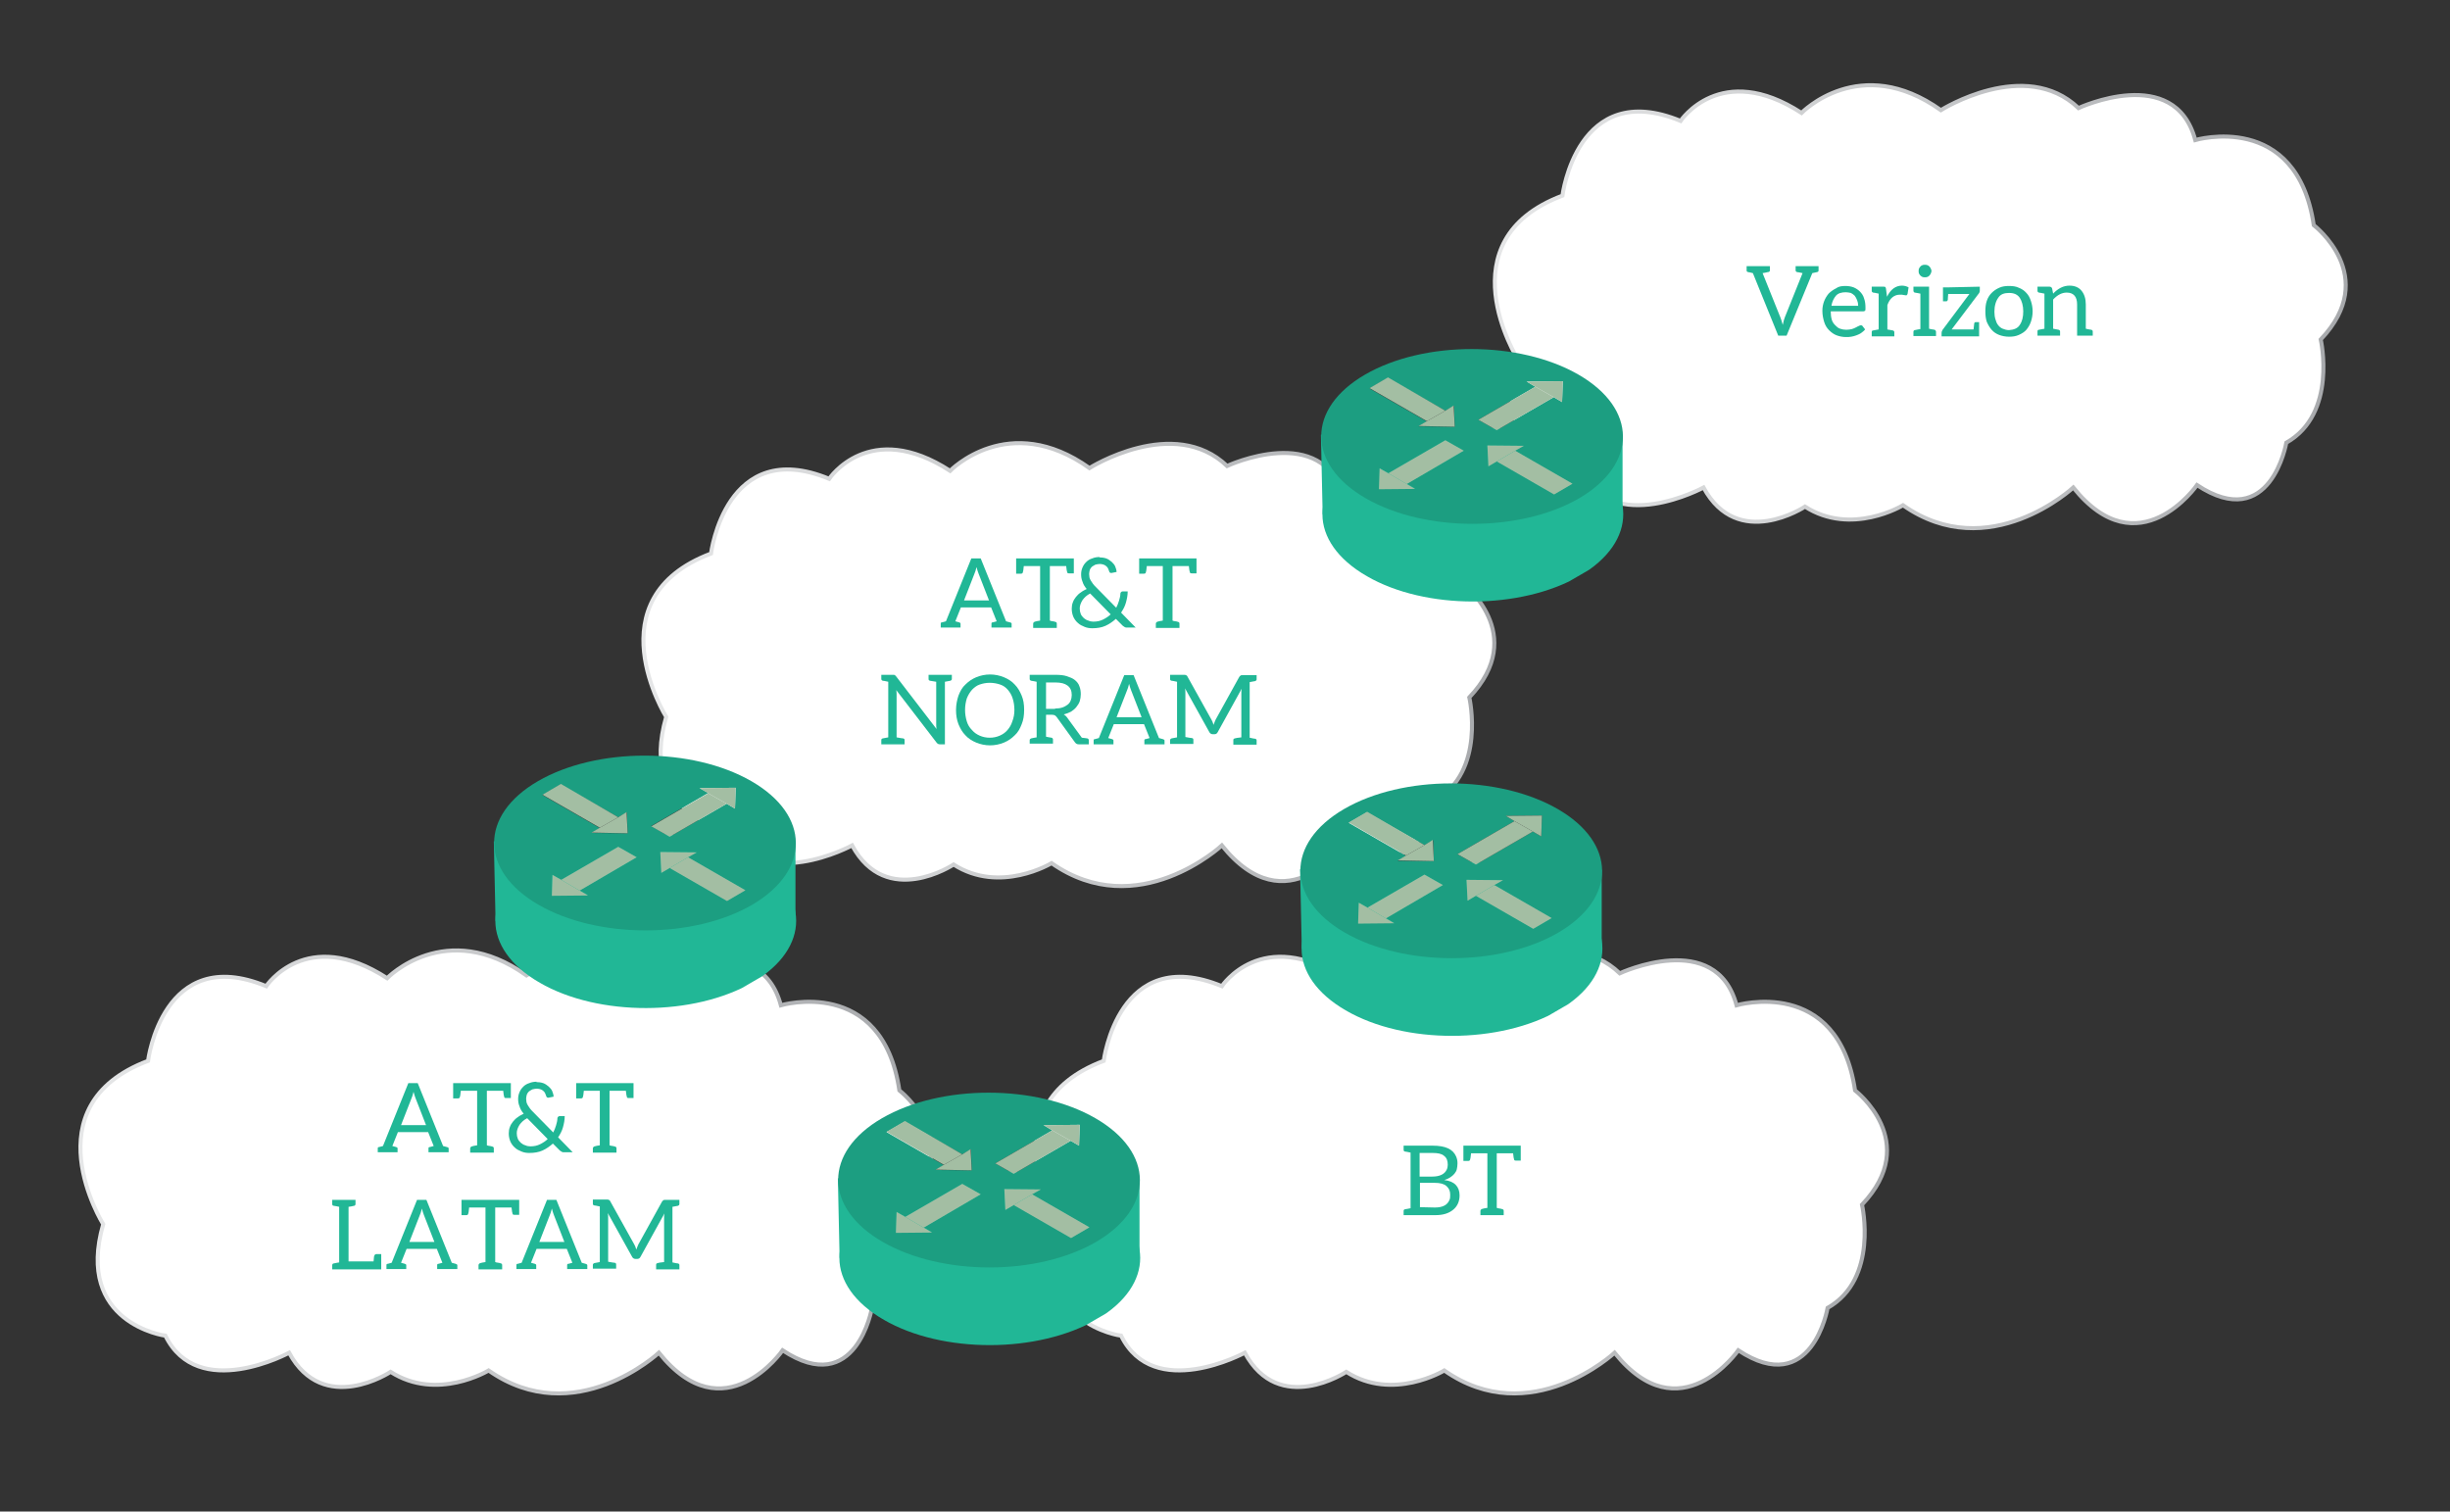
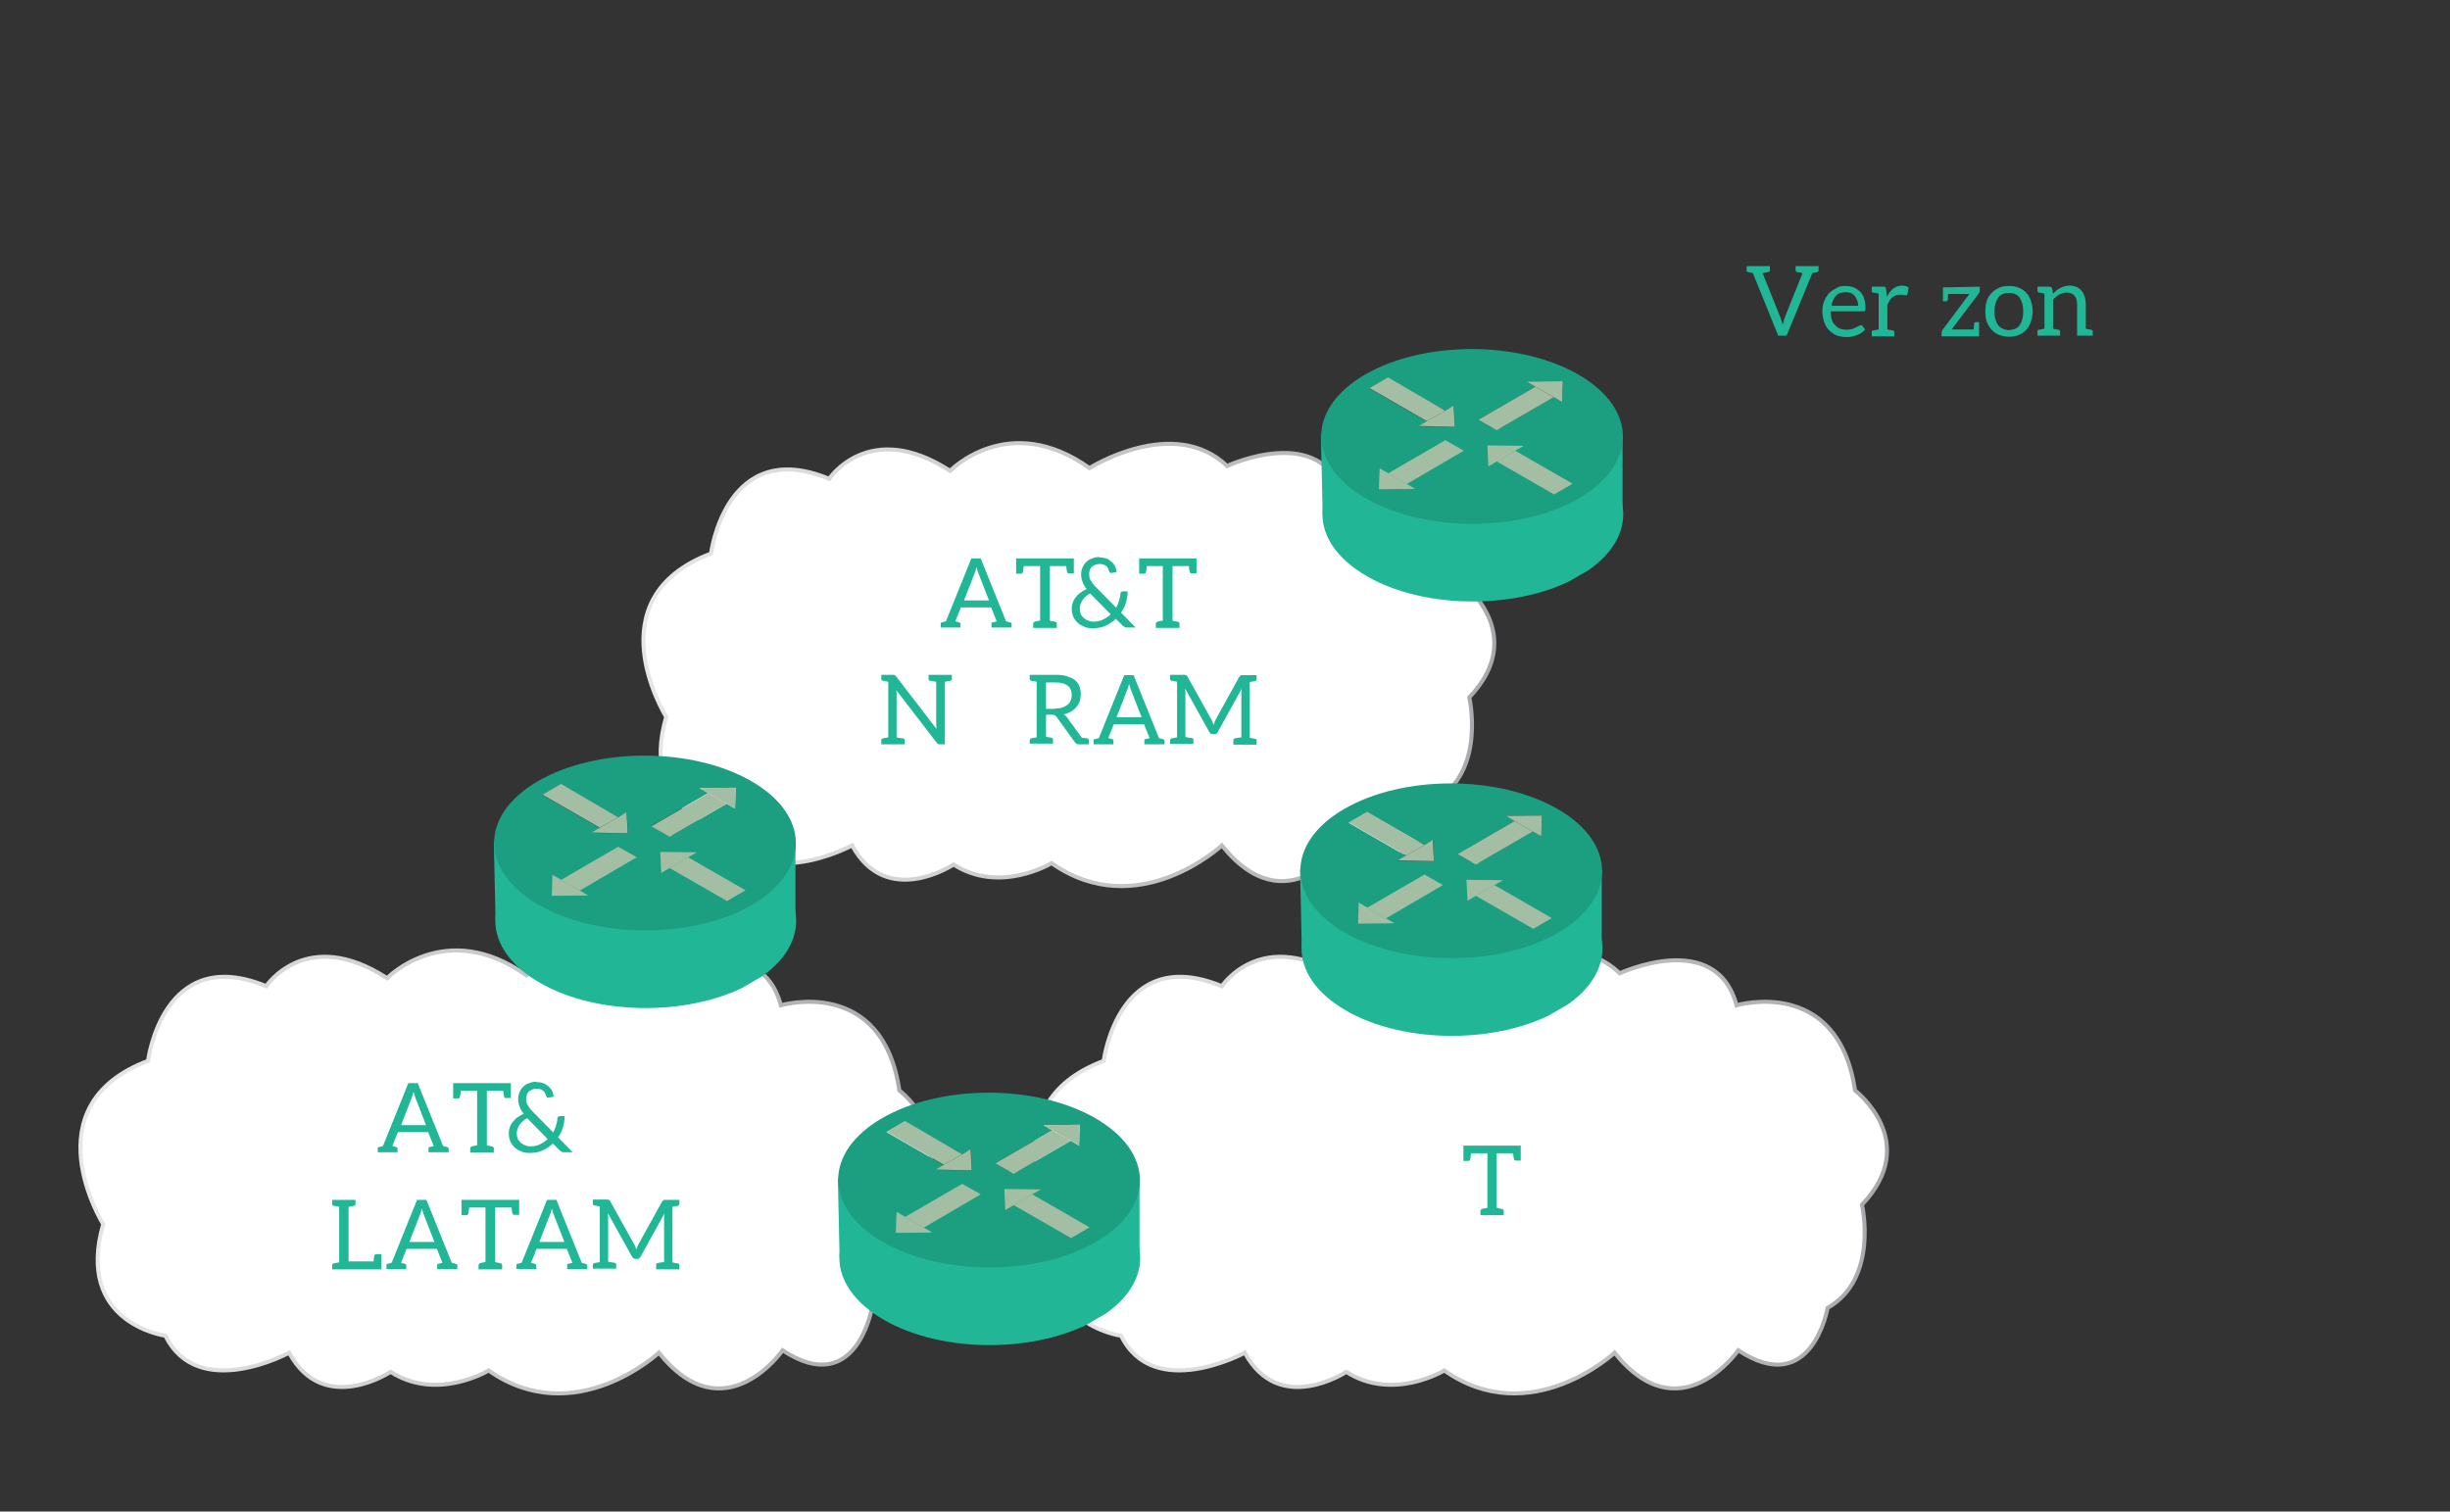
<svg xmlns="http://www.w3.org/2000/svg" xmlns:xlink="http://www.w3.org/1999/xlink" version="1.1" x="0px" y="0px" viewBox="0 0 705 435" style="enable-background:new 0 0 705 435;" xml:space="preserve">
  <rect x="0" y="0" width="705" height="435" fill="#333333" stroke="none" />
  <style type="text/css">
	.st0{fill:#FFFFFF;stroke:url(#SVGID_1_);stroke-width:1.159;stroke-miterlimit:10;}
	.st1{fill:#FFFFFF;stroke:url(#SVGID_2_);stroke-width:1.159;stroke-miterlimit:10;}
	.st2{fill:#FFFFFF;stroke:url(#SVGID_3_);stroke-width:1.159;stroke-miterlimit:10;}
	.st3{fill:#FFFFFF;stroke:url(#SVGID_4_);stroke-width:1.159;stroke-miterlimit:10;}
	.st4{enable-background:new    ;}
	.st5{clip-path:url(#SVGID_6_);}
	.st6{fill:#21B796;}
	.st7{clip-path:url(#SVGID_8_);}
	.st8{fill:#1C9E81;}
	.st9{fill:#A3BEA3;}
	.st10{clip-path:url(#SVGID_10_);}
	.st11{clip-path:url(#SVGID_12_);}
	.st12{clip-path:url(#SVGID_14_);}
	.st13{clip-path:url(#SVGID_16_);}
	.st14{clip-path:url(#SVGID_18_);}
	.st15{clip-path:url(#SVGID_20_);}
	.st16{fill:none;}
</style>
  <g id="Livello_1">
    <linearGradient id="SVGID_1_" gradientUnits="userSpaceOnUse" x1="184.557" y1="191.271" x2="430.574" y2="191.271">
      <stop offset="9.963762e-08" style="stop-color:#E6E7E8" />
      <stop offset="1" style="stop-color:#A7A9AC" />
    </linearGradient>
    <path class="st0" d="M191.7,206.3c0,0-21.3-34.1,12.9-47c0,0,4.2-33.8,34-21.5c0,0,11.5-17.4,34.8-2.3c0,0,16.8-17.4,40.1-0.8   c0,0,24.2-15.3,39.6-0.6c0,0,27.7-12.9,33.6,9.2c0,0,29.2-8.6,34.1,24.5c0,0,19.3,14.7,2,32.9c0,0,4.9,21.3-9.9,29.7   c0,0-4.5,26.2-25.7,12.2c0,0-16.8,24.2-35.6,0.7c0,0-24.2,22.5-49,5.1c0,0-14.8,9-28.2,0.4c0,0-19.3,12.8-29.2-5.5   c0,0-26.2,14.2-35.6-4.9C209.5,238.4,183.5,234.8,191.7,206.3z" />
    <linearGradient id="SVGID_2_" gradientUnits="userSpaceOnUse" x1="22.557" y1="337.271" x2="268.574" y2="337.271">
      <stop offset="9.963762e-08" style="stop-color:#E6E7E8" />
      <stop offset="1" style="stop-color:#A7A9AC" />
    </linearGradient>
    <path class="st1" d="M29.7,352.3c0,0-21.3-34.1,12.9-47c0,0,4.2-33.8,34-21.5c0,0,11.5-17.4,34.8-2.3c0,0,16.8-17.4,40.1-0.8   c0,0,24.2-15.3,39.6-0.6c0,0,27.7-12.9,33.6,9.2c0,0,29.2-8.6,34.1,24.5c0,0,19.3,14.7,2,32.9c0,0,4.9,21.3-9.9,29.7   c0,0-4.5,26.2-25.7,12.2c0,0-16.8,24.2-35.6,0.7c0,0-24.2,22.5-49,5.1c0,0-14.8,9-28.2,0.4c0,0-19.3,12.8-29.2-5.5   c0,0-26.2,14.2-35.6-4.9C47.5,384.4,21.5,380.8,29.7,352.3z" />
    <linearGradient id="SVGID_3_" gradientUnits="userSpaceOnUse" x1="297.557" y1="337.271" x2="543.573" y2="337.271">
      <stop offset="9.963762e-08" style="stop-color:#E6E7E8" />
      <stop offset="1" style="stop-color:#A7A9AC" />
    </linearGradient>
    <path class="st2" d="M304.7,352.3c0,0-21.3-34.1,12.9-47c0,0,4.2-33.8,34-21.5c0,0,11.5-17.4,34.8-2.3c0,0,16.8-17.4,40.1-0.8   c0,0,24.2-15.3,39.6-0.6c0,0,27.7-12.9,33.6,9.2c0,0,29.2-8.6,34.1,24.5c0,0,19.3,14.7,2,32.9c0,0,4.9,21.3-9.9,29.7   c0,0-4.5,26.2-25.7,12.2c0,0-16.8,24.2-35.6,0.7c0,0-24.2,22.5-49,5.1c0,0-14.8,9-28.2,0.4c0,0-19.3,12.8-29.2-5.5   c0,0-26.2,14.2-35.6-4.9C322.5,384.4,296.5,380.8,304.7,352.3z" />
    <linearGradient id="SVGID_4_" gradientUnits="userSpaceOnUse" x1="429.557" y1="88.271" x2="675.573" y2="88.271">
      <stop offset="9.963762e-08" style="stop-color:#E6E7E8" />
      <stop offset="1" style="stop-color:#A7A9AC" />
    </linearGradient>
-     <path class="st3" d="M436.7,103.3c0,0-21.3-34.1,12.9-47c0,0,4.2-33.8,34-21.5c0,0,11.5-17.4,34.8-2.3c0,0,16.8-17.4,40.1-0.8   c0,0,24.2-15.3,39.6-0.6c0,0,27.7-12.9,33.6,9.2c0,0,29.2-8.6,34.1,24.5c0,0,19.3,14.7,2,32.9c0,0,4.9,21.3-9.9,29.7   c0,0-4.5,26.2-25.7,12.2c0,0-16.8,24.2-35.6,0.7c0,0-24.2,22.5-49,5.1c0,0-14.8,9-28.2,0.4c0,0-19.3,12.8-29.2-5.5   c0,0-26.2,14.2-35.6-4.9C454.5,135.4,428.5,131.8,436.7,103.3z" />
  </g>
  <g id="Livello_2">
    <g>
      <g>
        <g>
          <g>
            <g class="st4">
              <defs>
                <polygon id="SVGID_5_" class="st4" points="124.5,265 185.7,229.5 247,264.9 185.8,300.4        " />
              </defs>
              <clipPath id="SVGID_6_">
                <use xlink:href="#SVGID_5_" style="overflow:visible;" />
              </clipPath>
              <g class="st5">
                <g>
                  <g>
                    <g>
                      <path class="st6" d="M216.4,247.2c-16.9-9.8-44.4-9.7-61.2,0.1c-16.9,9.8-16.9,25.7,0.1,35.5c16.9,9.8,44.4,9.7,61.3-0.1            C233.3,272.9,233.3,257,216.4,247.2" />
                    </g>
                  </g>
                </g>
              </g>
            </g>
          </g>
        </g>
        <polyline class="st6" points="142.6,265 142.1,242.1 228.9,242.3 228.9,265    " />
      </g>
      <g>
        <g>
          <g class="st4">
            <defs>
              <polygon id="SVGID_7_" class="st4" points="124.1,242.6 185.4,207 247,242.6 185.8,278.2       " />
            </defs>
            <clipPath id="SVGID_8_">
              <use xlink:href="#SVGID_7_" style="overflow:visible;" />
            </clipPath>
            <g class="st7">
              <g>
                <g>
                  <g>
                    <path class="st8" d="M161.5,253.2l16.4-9.5l5.3,3l-16.4,9.5l2.4,1.4l-10.4,0.1l0.1-6L161.5,253.2 M177.9,235.2l2.5-1.4           l0.2,6l-10.4-0.1l2.4-1.4l-16.5-9.5l5.2-3L177.9,235.2 M190.3,251.2l-0.3-6l10.4,0.1l-2.5,1.4l16.5,9.5l-5.2,3l-16.5-9.5           L190.3,251.2 M201.3,226.8l10.4-0.1l-0.2,6l-2.4-1.4l-16.4,9.5l-5.3-3.1l16.4-9.5L201.3,226.8 M216.2,224.8           c-17-9.8-44.5-9.8-61.4,0c-16.9,9.8-16.8,25.8,0.2,35.6c17,9.8,44.5,9.8,61.4,0C233.3,250.5,233.2,234.6,216.2,224.8" />
                    <polyline class="st9" points="177.9,235.2 161.4,225.6 156.1,228.7 172.6,238.2 177.9,235.2          " />
                    <polyline class="st9" points="180.3,233.7 177.9,235.2 172.6,238.2 170.2,239.6 180.6,239.8 180.3,233.7          " />
                    <polyline class="st9" points="214.5,256.2 198,246.7 192.7,249.8 209.2,259.3 214.5,256.2          " />
                    <polyline class="st9" points="200.5,245.3 190,245.2 190.3,251.2 192.7,249.8 198,246.7 200.5,245.3          " />
                    <polyline class="st9" points="183.2,246.7 177.9,243.7 161.5,253.2 166.8,256.3 183.2,246.7          " />
                    <polyline class="st9" points="169.2,257.7 166.8,256.3 161.5,253.2 159,251.8 158.8,257.8 169.2,257.7          " />
                    <polyline class="st9" points="209.1,231.3 203.8,228.3 187.4,237.8 192.7,240.8 209.1,231.3          " />
                    <polyline class="st9" points="211.7,226.7 201.3,226.8 203.8,228.3 209.1,231.3 211.5,232.7 211.7,226.7          " />
                  </g>
                </g>
              </g>
            </g>
          </g>
        </g>
      </g>
    </g>
    <g>
      <g>
        <g>
          <g>
            <g class="st4">
              <defs>
                <polygon id="SVGID_9_" class="st4" points="356.5,273 417.7,237.5 479,272.9 417.8,308.4        " />
              </defs>
              <clipPath id="SVGID_10_">
                <use xlink:href="#SVGID_9_" style="overflow:visible;" />
              </clipPath>
              <g class="st10">
                <g>
                  <g>
                    <g>
                      <path class="st6" d="M448.4,255.2c-16.9-9.8-44.4-9.7-61.2,0.1c-16.9,9.8-16.9,25.7,0.1,35.5c16.9,9.8,44.4,9.7,61.3-0.1            C465.3,280.9,465.3,265,448.4,255.2" />
                    </g>
                  </g>
                </g>
              </g>
            </g>
          </g>
        </g>
        <polyline class="st6" points="374.6,273 374.1,250.1 460.9,250.3 460.9,273    " />
      </g>
      <g>
        <g>
          <g class="st4">
            <defs>
              <polygon id="SVGID_11_" class="st4" points="356.1,250.6 417.4,215 479,250.6 417.8,286.2       " />
            </defs>
            <clipPath id="SVGID_12_">
              <use xlink:href="#SVGID_11_" style="overflow:visible;" />
            </clipPath>
            <g class="st11">
              <g>
                <g>
                  <g>
                    <path class="st8" d="M393.5,261.2l16.4-9.5l5.3,3l-16.4,9.5l2.4,1.4l-10.4,0.1l0.2-6L393.5,261.2 M409.9,243.2l2.5-1.4           l0.2,6l-10.4-0.1l2.4-1.4l-16.5-9.5l5.2-3L409.9,243.2 M422.3,259.2l-0.3-6l10.4,0.1l-2.5,1.4l16.5,9.5l-5.2,3l-16.5-9.5           L422.3,259.2 M433.3,234.8l10.4-0.1l-0.2,6l-2.4-1.4l-16.4,9.5l-5.3-3l16.4-9.5L433.3,234.8 M448.2,232.8           c-17-9.8-44.5-9.8-61.4,0c-16.9,9.8-16.8,25.8,0.2,35.6c17,9.8,44.5,9.8,61.4,0C465.3,258.5,465.2,242.6,448.2,232.8" />
                    <polyline class="st9" points="409.9,243.2 393.4,233.6 388.1,236.7 404.6,246.2 409.9,243.2          " />
                    <polyline class="st9" points="412.3,241.7 409.9,243.2 404.6,246.2 402.2,247.6 412.6,247.8 412.3,241.7          " />
                    <polyline class="st9" points="446.5,264.2 430,254.7 424.7,257.8 441.2,267.3 446.5,264.2          " />
                    <polyline class="st9" points="432.5,253.3 422,253.2 422.3,259.2 424.7,257.8 430,254.7 432.5,253.3          " />
                    <polyline class="st9" points="415.2,254.7 409.9,251.7 393.5,261.2 398.8,264.3 415.2,254.7          " />
                    <polyline class="st9" points="401.2,265.7 398.8,264.3 393.5,261.2 391,259.8 390.8,265.8 401.2,265.7          " />
                    <polyline class="st9" points="441.1,239.3 435.8,236.3 419.4,245.8 424.7,248.8 441.1,239.3          " />
                    <polyline class="st9" points="443.7,234.7 433.3,234.8 435.8,236.3 441.1,239.3 443.5,240.7 443.7,234.7          " />
                  </g>
                </g>
              </g>
            </g>
          </g>
        </g>
      </g>
    </g>
    <g>
      <g>
        <g>
          <g>
            <g class="st4">
              <defs>
                <polygon id="SVGID_13_" class="st4" points="362.5,148 423.7,112.5 485,147.9 423.8,183.4        " />
              </defs>
              <clipPath id="SVGID_14_">
                <use xlink:href="#SVGID_13_" style="overflow:visible;" />
              </clipPath>
              <g class="st12">
                <g>
                  <g>
                    <g>
                      <path class="st6" d="M454.4,130.2c-16.9-9.8-44.4-9.7-61.2,0.1c-16.9,9.8-16.9,25.7,0.1,35.5c16.9,9.8,44.4,9.7,61.3-0.1            C471.3,155.9,471.3,140,454.4,130.2" />
                    </g>
                  </g>
                </g>
              </g>
            </g>
          </g>
        </g>
        <polyline class="st6" points="380.6,148 380.1,125.1 466.9,125.3 466.9,148    " />
      </g>
      <g>
        <g>
          <g class="st4">
            <defs>
              <polygon id="SVGID_15_" class="st4" points="362.1,125.6 423.4,90 485,125.6 423.8,161.2       " />
            </defs>
            <clipPath id="SVGID_16_">
              <use xlink:href="#SVGID_15_" style="overflow:visible;" />
            </clipPath>
            <g class="st13">
              <g>
                <g>
                  <g>
                    <path class="st8" d="M399.5,136.2l16.4-9.5l5.3,3l-16.4,9.5l2.4,1.4l-10.4,0.1l0.2-6L399.5,136.2 M415.9,118.2l2.5-1.4           l0.2,6l-10.4-0.1l2.4-1.4l-16.5-9.5l5.2-3L415.9,118.2 M428.3,134.2l-0.3-6l10.4,0.1l-2.5,1.4l16.5,9.5l-5.2,3l-16.5-9.5           L428.3,134.2 M439.3,109.8l10.4-0.1l-0.2,6l-2.4-1.4l-16.4,9.5l-5.3-3l16.4-9.5L439.3,109.8 M454.2,107.8           c-17-9.8-44.5-9.8-61.4,0c-16.9,9.8-16.8,25.8,0.2,35.6c17,9.8,44.5,9.8,61.4,0C471.3,133.5,471.2,117.6,454.2,107.8" />
                    <polyline class="st9" points="415.9,118.2 399.4,108.6 394.1,111.7 410.6,121.2 415.9,118.2          " />
                    <polyline class="st9" points="418.3,116.7 415.9,118.2 410.6,121.2 408.2,122.6 418.6,122.8 418.3,116.7          " />
                    <polyline class="st9" points="452.5,139.2 436,129.7 430.7,132.8 447.2,142.3 452.5,139.2          " />
                    <polyline class="st9" points="438.5,128.3 428,128.2 428.3,134.2 430.7,132.8 436,129.7 438.5,128.3          " />
                    <polyline class="st9" points="421.2,129.7 415.9,126.7 399.5,136.2 404.8,139.3 421.2,129.7          " />
                    <polyline class="st9" points="407.2,140.7 404.8,139.3 399.5,136.2 397,134.8 396.8,140.8 407.2,140.7          " />
                    <polyline class="st9" points="447.1,114.3 441.8,111.3 425.4,120.8 430.7,123.8 447.1,114.3          " />
                    <polyline class="st9" points="449.7,109.7 439.3,109.8 441.8,111.3 447.1,114.3 449.5,115.7 449.7,109.7          " />
                  </g>
                </g>
              </g>
            </g>
          </g>
        </g>
      </g>
    </g>
    <g>
      <g>
        <g>
          <g>
            <g class="st4">
              <defs>
                <polygon id="SVGID_17_" class="st4" points="223.5,362 284.7,326.5 346,361.9 284.8,397.4        " />
              </defs>
              <clipPath id="SVGID_18_">
                <use xlink:href="#SVGID_17_" style="overflow:visible;" />
              </clipPath>
              <g class="st14">
                <g>
                  <g>
                    <g>
                      <path class="st6" d="M315.4,344.2c-16.9-9.8-44.4-9.7-61.2,0.1c-16.9,9.8-16.9,25.7,0.1,35.5c16.9,9.8,44.4,9.7,61.3-0.1            C332.3,369.9,332.3,354,315.4,344.2" />
                    </g>
                  </g>
                </g>
              </g>
            </g>
          </g>
        </g>
        <polyline class="st6" points="241.6,362 241.1,339.1 327.9,339.3 327.9,362    " />
      </g>
      <g>
        <g>
          <g class="st4">
            <defs>
              <polygon id="SVGID_19_" class="st4" points="223.1,339.6 284.4,304 346,339.6 284.8,375.2       " />
            </defs>
            <clipPath id="SVGID_20_">
              <use xlink:href="#SVGID_19_" style="overflow:visible;" />
            </clipPath>
            <g class="st15">
              <g>
                <g>
                  <g>
                    <path class="st8" d="M260.5,350.2l16.4-9.5l5.3,3l-16.4,9.5l2.4,1.4l-10.4,0.1l0.2-6L260.5,350.2 M276.9,332.2l2.5-1.4           l0.2,6l-10.4-0.1l2.4-1.4l-16.5-9.5l5.2-3L276.9,332.2 M289.3,348.2l-0.3-6l10.4,0.1l-2.5,1.4l16.5,9.5l-5.2,3l-16.5-9.5           L289.3,348.2 M300.3,323.8l10.4-0.1l-0.2,6l-2.4-1.4l-16.4,9.5l-5.3-3l16.4-9.5L300.3,323.8 M315.2,321.8           c-17-9.8-44.5-9.8-61.4,0c-16.9,9.8-16.8,25.8,0.2,35.6c17,9.8,44.5,9.8,61.4,0C332.3,347.5,332.2,331.6,315.2,321.8" />
                    <polyline class="st9" points="276.9,332.2 260.4,322.6 255.1,325.7 271.6,335.2 276.9,332.2          " />
                    <polyline class="st9" points="279.3,330.7 276.9,332.2 271.6,335.2 269.2,336.6 279.6,336.8 279.3,330.7          " />
                    <polyline class="st9" points="313.5,353.2 297,343.7 291.7,346.8 308.2,356.3 313.5,353.2          " />
                    <polyline class="st9" points="299.5,342.3 289,342.2 289.3,348.2 291.7,346.8 297,343.7 299.5,342.3          " />
                    <polyline class="st9" points="282.2,343.7 276.9,340.7 260.5,350.2 265.8,353.3 282.2,343.7          " />
                    <polyline class="st9" points="268.2,354.7 265.8,353.3 260.5,350.2 258,348.8 257.8,354.8 268.2,354.7          " />
                    <polyline class="st9" points="308.1,328.3 302.8,325.3 286.4,334.8 291.7,337.8 308.1,328.3          " />
                    <polyline class="st9" points="310.7,323.7 300.3,323.8 302.8,325.3 308.1,328.3 310.5,329.7 310.7,323.7          " />
                  </g>
                </g>
              </g>
            </g>
          </g>
        </g>
      </g>
    </g>
    <g>
      <rect x="430" y="76" class="st16" width="245" height="36" />
      <path class="st6" d="M523.3,76.6v1.2c0,0.3-0.1,0.4-0.4,0.5l-1.4,0.3l-7.4,18h-2.4l-7.3-18c-0.8-0.2-1.3-0.3-1.4-0.3    c-0.3-0.1-0.4-0.2-0.4-0.5v-1.2h6.7v1.2c0,0.3-0.2,0.5-0.6,0.5c-0.4,0.1-0.8,0.2-1.5,0.3l5.1,12.7c0.2,0.4,0.4,1.2,0.7,2.2    c0.2-1,0.4-1.7,0.6-2.2l5.1-12.7c-0.9-0.2-1.4-0.3-1.6-0.3c-0.3-0.1-0.4-0.3-0.4-0.5v-1.2L523.3,76.6z" />
      <path class="st6" d="M531,82.3c0.8,0,1.6,0.1,2.4,0.4c0.7,0.3,1.3,0.7,1.8,1.2c0.5,0.5,1,1.2,1.2,2c0.3,0.8,0.4,1.7,0.4,2.7    c0,0.4,0,0.7-0.1,0.8c-0.1,0.1-0.3,0.2-0.5,0.2h-9.4c0,0.9,0.1,1.7,0.3,2.4c0.2,0.7,0.6,1.2,1,1.6c0.4,0.4,0.8,0.8,1.4,1    s1.1,0.3,1.8,0.3c0.6,0,1.2-0.1,1.6-0.2c0.4-0.1,0.8-0.3,1.2-0.5c0.3-0.2,0.6-0.3,0.8-0.4c0.2-0.1,0.4-0.2,0.6-0.2    c0.2,0,0.4,0.1,0.5,0.3l0.7,0.9c-0.3,0.4-0.7,0.7-1.1,1c-0.4,0.3-0.9,0.5-1.4,0.7c-0.5,0.2-1,0.3-1.5,0.4s-1,0.1-1.5,0.1    c-1,0-1.9-0.2-2.7-0.5c-0.8-0.3-1.5-0.8-2.2-1.5c-0.6-0.6-1.1-1.4-1.4-2.4c-0.3-1-0.5-2-0.5-3.2c0-1,0.2-1.9,0.5-2.7    s0.8-1.6,1.3-2.2c0.6-0.6,1.3-1.1,2.1-1.5C529.1,82.4,530,82.3,531,82.3L531,82.3z M531.1,84.1c-1.2,0-2.2,0.3-2.8,1    s-1.1,1.7-1.3,2.9h7.7c0-0.6-0.1-1.1-0.3-1.6c-0.2-0.5-0.4-0.9-0.7-1.3c-0.3-0.3-0.7-0.6-1.1-0.8    C532.1,84.2,531.6,84.1,531.1,84.1L531.1,84.1z" />
      <path class="st6" d="M543,85.4c1-2.1,2.5-3.2,4.3-3.2c0.7,0,1.4,0.2,1.9,0.5l-0.3,1.9c-0.1,0.2-0.2,0.4-0.4,0.4s-0.4-0.1-0.7-0.1    c-0.3-0.1-0.6-0.1-1.1-0.1c-1.6,0-2.9,1-3.6,3v7c0.2,0.1,0.8,0.1,1.6,0.3c0.3,0.1,0.4,0.3,0.4,0.5v1.2h-6.5v-1.2    c0-0.3,0.1-0.5,0.4-0.5l1.6-0.3V84.5c-0.9-0.2-1.4-0.3-1.6-0.3c-0.3-0.1-0.4-0.3-0.4-0.5v-1.2h2h1.4c0.3,0,0.4,0,0.5,0.1    c0.1,0.1,0.2,0.3,0.2,0.5L543,85.4L543,85.4z" />
-       <path class="st6" d="M557.1,95.5v1.2h-6.5v-1.2c0-0.3,0.2-0.5,0.4-0.5c0.3-0.1,1.6-0.3,1.6-0.3V84.5c0,0-1.4-0.3-1.6-0.3    s-0.4-0.3-0.4-0.5v-1.2h4.5v12.1c0,0,1.3,0.3,1.6,0.3C556.9,95,557.1,95.2,557.1,95.5z M552.2,78.7c-0.1-0.2-0.1-0.4-0.1-0.7    c0-0.2,0-0.5,0.1-0.7c0.1-0.2,0.2-0.4,0.4-0.6s0.3-0.3,0.6-0.4c0.2-0.1,0.4-0.1,0.7-0.1s0.4,0,0.7,0.1s0.4,0.2,0.6,0.4    s0.3,0.4,0.4,0.6c0.1,0.2,0.2,0.5,0.2,0.7c0,0.2-0.1,0.4-0.2,0.7c-0.1,0.2-0.2,0.4-0.4,0.6s-0.3,0.3-0.6,0.4s-0.4,0.1-0.7,0.1    s-0.4,0-0.7-0.1c-0.2-0.1-0.4-0.2-0.6-0.4S552.3,78.9,552.2,78.7z" />
      <path class="st6" d="M569.7,82.5v1.1c0,0.3-0.1,0.7-0.4,1l-7.7,10.2h6.3c0.1-1.1,0.2-1.7,0.2-1.8c0.1-0.2,0.2-0.3,0.4-0.3h1v4.1    h-10.8v-1c0-0.3,0.1-0.6,0.3-0.9l7.7-10.3h-6.1c-0.1,1-0.1,1.6-0.1,1.7c-0.1,0.2-0.2,0.4-0.4,0.4h-1v-4h1.4L569.7,82.5z" />
      <path class="st6" d="M580.9,82.8c0.8,0.3,1.6,0.8,2.2,1.5c0.6,0.6,1,1.4,1.3,2.3c0.3,0.9,0.5,1.9,0.5,3s-0.2,2.1-0.5,3    c-0.3,0.9-0.8,1.7-1.3,2.3s-1.3,1.1-2.2,1.5s-1.8,0.5-2.8,0.5c-1,0-2-0.2-2.8-0.5s-1.6-0.8-2.2-1.5s-1-1.4-1.4-2.3    c-0.3-0.9-0.4-1.9-0.4-3s0.1-2.1,0.4-3c0.3-0.9,0.8-1.7,1.4-2.3c0.6-0.6,1.3-1.1,2.2-1.5s1.8-0.5,2.8-0.5    C579.1,82.3,580.1,82.4,580.9,82.8z M581.2,93.5c0.7-1,1-2.3,1-3.9s-0.4-3-1-3.9c-0.7-1-1.7-1.4-3.1-1.4c-0.7,0-1.3,0.1-1.8,0.3    c-0.5,0.2-1,0.6-1.3,1.1c-0.3,0.4-0.6,1-0.8,1.7c-0.2,0.7-0.3,1.5-0.3,2.3s0.1,1.6,0.3,2.2c0.2,0.7,0.4,1.2,0.8,1.7s0.8,0.8,1.3,1    s1.1,0.4,1.8,0.4C579.5,94.9,580.6,94.5,581.2,93.5z" />
      <path class="st6" d="M590.8,84.5c1.4-1.5,3-2.3,4.7-2.3c1.5,0,2.7,0.5,3.5,1.5c0.8,1,1.2,2.3,1.2,3.9v7c0.9,0.2,1.4,0.3,1.6,0.3    c0.3,0.1,0.4,0.3,0.4,0.5v1.2h-4.5v-9c0-2.2-1-3.4-3-3.4c-1.4,0-2.7,0.7-3.9,2v8.4c0.1,0,0.6,0.1,1.6,0.3c0.3,0.1,0.4,0.3,0.4,0.5    v1.2h-6.5v-1.2c0-0.3,0.1-0.5,0.4-0.5l1.6-0.3V84.5c-0.9-0.2-1.5-0.3-1.6-0.3c-0.3-0.1-0.4-0.3-0.4-0.5v-1.2h2h1.5    c0.3,0,0.6,0.2,0.7,0.5L590.8,84.5L590.8,84.5z" />
    </g>
    <g>
      <rect x="185" y="160" class="st16" width="245" height="67" />
      <path class="st6" d="M291.1,179.5v1.1h-5.8v-1.1c0-0.3,0.1-0.4,0.4-0.4l1.1-0.3l-1.6-4h-8.7l-1.6,4l1.1,0.3    c0.3,0.1,0.4,0.2,0.4,0.4v1.1h-5.7v-1.1c0-0.3,0.1-0.4,0.4-0.4l1.1-0.3l7.3-18.1h2.7l7.3,18.1l1.1,0.3    C291,179.2,291.1,179.3,291.1,179.5z M284.6,172.8l-3-7.7c-0.2-0.5-0.4-1.1-0.6-1.9c-0.2,0.8-0.4,1.5-0.6,1.9l-3,7.7H284.6z" />
      <path class="st6" d="M309,160.6v4.4h-1.4c-0.3,0-0.5-0.1-0.5-0.3c-0.1-0.2-0.2-0.8-0.3-1.8h-4.7v15.7c0,0,0.1,0,0.3,0.1    c0.7,0.1,1.2,0.2,1.4,0.3c0.2,0.1,0.3,0.2,0.3,0.5v1.2h-6.8v-1.2c0-0.3,0.2-0.5,0.5-0.6c0.3-0.1,0.8-0.2,1.5-0.3v-15.7h-4.7    c-0.1,1.1-0.2,1.7-0.3,1.9c-0.1,0.2-0.2,0.3-0.6,0.3h-1.3v-4.4h15.1h1H309z" />
      <path class="st6" d="M316.3,160.4c0.7,0,1.4,0.1,2,0.3c0.6,0.2,1.1,0.6,1.6,1c0.4,0.4,0.8,0.8,1,1.3s0.4,1.1,0.4,1.6l-1.5,0.3    c-0.1,0-0.1,0-0.1,0c-0.1,0-0.2-0.1-0.3-0.1c-0.1-0.1-0.2-0.2-0.2-0.3c-0.1-0.2-0.2-0.5-0.3-0.8c-0.1-0.3-0.3-0.5-0.5-0.7    c-0.2-0.2-0.5-0.4-0.8-0.5s-0.7-0.2-1.1-0.2c-0.4,0-0.9,0.1-1.3,0.2c-0.4,0.2-0.7,0.4-1,0.6c-0.3,0.3-0.5,0.6-0.6,0.9    c-0.1,0.4-0.2,0.8-0.2,1.2c0,0.3,0.1,0.7,0.1,1c0.1,0.3,0.2,0.6,0.4,0.9c0.2,0.3,0.4,0.6,0.6,0.9s0.6,0.7,0.9,1l5.8,5.9    c0.3-0.6,0.6-1.3,0.8-2c0.2-0.7,0.4-1.4,0.4-2.1c0-0.2,0.1-0.3,0.2-0.4c0.1-0.1,0.2-0.2,0.4-0.2h1.5c0,1.1-0.2,2.1-0.5,3.2    s-0.8,2-1.4,2.9l4.2,4.3h-2.4c-0.3,0-0.5,0-0.7-0.1c-0.2-0.1-0.3-0.2-0.6-0.4l-2-2c-0.9,0.8-1.9,1.5-3,2s-2.4,0.7-3.8,0.7    c-0.7,0-1.5-0.1-2.2-0.4s-1.4-0.6-1.9-1.1c-0.6-0.5-1-1.1-1.3-1.7c-0.3-0.7-0.5-1.5-0.5-2.4c0-0.7,0.1-1.3,0.3-1.8    c0.2-0.6,0.5-1.1,0.9-1.6c0.4-0.5,0.9-1,1.4-1.3c0.5-0.4,1.1-0.7,1.7-1c-0.6-0.7-1-1.4-1.2-2.1c-0.3-0.7-0.4-1.4-0.4-2.1    c0-0.7,0.1-1.3,0.4-2s0.6-1.1,1.1-1.6c0.4-0.4,1-0.8,1.7-1c0.7-0.3,1.4-0.4,2.2-0.4L316.3,160.4z M310.7,175.1    c0,0.6,0.1,1.1,0.3,1.6s0.5,0.8,0.9,1.2c0.4,0.3,0.8,0.6,1.3,0.7c0.4,0.2,0.9,0.3,1.4,0.3c1.1,0,2-0.2,2.8-0.6    c0.8-0.4,1.6-0.9,2.2-1.5l-5.9-6c-1,0.5-1.7,1.2-2.2,1.9C311,173.5,310.7,174.3,310.7,175.1L310.7,175.1z" />
      <path class="st6" d="M344.3,160.6v4.4h-1.4c-0.3,0-0.5-0.1-0.5-0.3c-0.1-0.2-0.2-0.8-0.3-1.8h-4.7v15.7c0,0,0.1,0,0.3,0.1    c0.7,0.1,1.2,0.2,1.4,0.3c0.2,0.1,0.3,0.2,0.3,0.5v1.2h-6.8v-1.2c0-0.3,0.2-0.5,0.5-0.6c0.3-0.1,0.8-0.2,1.5-0.3v-15.7H330    c-0.1,1.1-0.2,1.7-0.3,1.9c-0.1,0.2-0.2,0.3-0.6,0.3h-1.3v-4.4h15.1h1H344.3z" />
      <path class="st6" d="M269.5,209.8c-0.1-0.4-0.1-0.9-0.1-1.4v-12.2c-1.1-0.2-1.7-0.3-1.8-0.3c-0.3-0.1-0.4-0.2-0.4-0.5v-1.2h2.3    h2.4h2v1.2c0,0.3-0.2,0.4-0.4,0.5l-1.6,0.3v18h-1.4c-0.4,0-0.7-0.1-1-0.5l-11.6-15.1c0.1,0.5,0.1,0.9,0.1,1.3v12.3    c1.1,0.2,1.7,0.3,1.9,0.3c0.3,0.1,0.4,0.2,0.4,0.5v1.2h-6.7v-1.2c0-0.3,0.1-0.4,0.4-0.5l1.6-0.3v-16c-0.9-0.2-1.4-0.3-1.6-0.3    c-0.3-0.1-0.4-0.3-0.4-0.5v-1.2h3.4c0.2,0,0.4,0,0.5,0.1c0.1,0.1,0.3,0.2,0.4,0.4L269.5,209.8L269.5,209.8z" />
-       <path class="st6" d="M294.7,204.3c0,1.5-0.2,2.9-0.7,4.1c-0.5,1.3-1.1,2.4-2,3.2c-0.9,0.9-1.9,1.6-3.1,2.1s-2.6,0.8-4,0.8    s-2.8-0.3-4-0.8s-2.3-1.2-3.1-2.1c-0.9-0.9-1.5-2-2-3.2c-0.5-1.3-0.7-2.6-0.7-4.1s0.3-2.9,0.7-4.1c0.5-1.3,1.1-2.4,2-3.2    c0.9-0.9,1.9-1.6,3.1-2.1s2.6-0.8,4-0.8s2.8,0.3,4,0.8s2.3,1.2,3.1,2.1c0.9,0.9,1.5,2,2,3.2S294.7,202.7,294.7,204.3L294.7,204.3z     M291.9,204.3c0-1.2-0.2-2.4-0.5-3.3c-0.3-1-0.8-1.8-1.4-2.5c-0.6-0.7-1.3-1.2-2.2-1.5s-1.9-0.5-3-0.5s-2,0.2-2.9,0.5    s-1.6,0.9-2.2,1.5c-0.6,0.7-1.1,1.5-1.5,2.5c-0.3,1-0.5,2.1-0.5,3.3c0,1.2,0.2,2.3,0.5,3.3c0.3,1,0.8,1.8,1.5,2.5    c0.6,0.7,1.3,1.2,2.2,1.6s1.9,0.6,2.9,0.6s2-0.2,2.9-0.6s1.6-0.9,2.2-1.6c0.6-0.7,1.1-1.5,1.4-2.5    C291.7,206.6,291.9,205.5,291.9,204.3L291.9,204.3z" />
      <path class="st6" d="M312.9,212.5c0.3,0.1,0.4,0.3,0.4,0.5v1.2h-0.5h-1.5h-0.9c-0.5,0-0.8-0.2-1.1-0.6l-5.2-7.2    c-0.2-0.2-0.3-0.4-0.5-0.5c-0.2-0.1-0.4-0.2-0.8-0.2H301v6.3c0,0,1.3,0.3,1.6,0.3c0.3,0.1,0.4,0.3,0.4,0.5v1.2h-2h-2.7h-2V213    c0-0.3,0.2-0.4,0.4-0.5c0.3-0.1,1.6-0.3,1.6-0.3v-16c0,0-1.4-0.3-1.6-0.3c-0.3-0.1-0.4-0.3-0.4-0.5v-1.2h2h5.4    c1.3,0,2.4,0.1,3.3,0.4s1.7,0.6,2.3,1.1c0.6,0.5,1.1,1.1,1.3,1.8c0.3,0.7,0.4,1.5,0.4,2.3c0,0.7-0.1,1.3-0.3,2    c-0.2,0.6-0.6,1.2-1,1.7s-0.9,0.9-1.5,1.3c-0.6,0.3-1.3,0.6-2.1,0.8c0.3,0.2,0.6,0.4,0.9,0.8l4.3,5.9    C311.6,212.3,312.8,212.5,312.9,212.5L312.9,212.5z M303.6,203.9c0.8,0,1.5-0.1,2.1-0.3c0.6-0.2,1.1-0.5,1.5-0.8    c0.4-0.3,0.7-0.7,0.9-1.2s0.3-1,0.3-1.6c0-1.2-0.4-2.1-1.2-2.7c-0.8-0.6-1.9-0.9-3.5-0.9H301v7.6H303.6L303.6,203.9z" />
      <path class="st6" d="M335.1,213.1v1.1h-5.8v-1.1c0-0.3,0.1-0.4,0.4-0.4l1.1-0.3l-1.6-4h-8.7l-1.6,4l1.1,0.3    c0.3,0.1,0.4,0.2,0.4,0.4v1.1h-5.7v-1.1c0-0.3,0.1-0.4,0.4-0.4l1.1-0.3l7.3-18.1h2.7l7.3,18.1l1.1,0.3    C334.9,212.8,335.1,212.9,335.1,213.1z M328.5,206.4l-3-7.7c-0.2-0.5-0.4-1.1-0.6-1.9c-0.2,0.8-0.4,1.5-0.6,1.9l-3,7.7H328.5z" />
      <path class="st6" d="M341,198.1c0.1,0.5,0.1,0.9,0.1,1.3v12.7c1,0.2,1.7,0.3,1.9,0.3c0.3,0.1,0.4,0.2,0.4,0.5v1.2h-6.7V213    c0-0.3,0.2-0.4,0.4-0.5l1.6-0.3v-16c-0.9-0.2-1.4-0.3-1.6-0.3c-0.3-0.1-0.4-0.2-0.4-0.5v-1.2h4c0.2,0,0.4,0,0.6,0.1    c0.1,0.1,0.3,0.1,0.4,0.4l6.9,12.4c0.2,0.3,0.4,0.8,0.6,1.5c0.2-0.6,0.4-1,0.6-1.5l6.8-12.3c0.1-0.2,0.3-0.3,0.4-0.4    c0.1-0.1,0.3-0.1,0.6-0.1h4v1.2c0,0.3-0.2,0.4-0.4,0.5l-1.6,0.3v16c0.9,0.2,1.4,0.3,1.6,0.3c0.3,0.1,0.4,0.2,0.4,0.5v1.2h-6.7V213    c0-0.3,0.1-0.4,0.4-0.5c0.3-0.1,0.9-0.2,1.9-0.3v-12.7c0-0.4,0-0.9,0.1-1.3l-6.9,12.5c-0.2,0.4-0.5,0.6-1,0.6H349    c-0.4,0-0.8-0.2-1-0.6L341,198.1L341,198.1z" />
    </g>
    <g>
      <rect x="23" y="311" class="st16" width="245" height="55" />
      <path class="st6" d="M129.1,330.5v1.1h-5.8v-1.1c0-0.3,0.1-0.4,0.4-0.4l1.1-0.3l-1.6-4h-8.7l-1.6,4l1.1,0.3    c0.3,0.1,0.4,0.2,0.4,0.4v1.1h-5.7v-1.1c0-0.3,0.1-0.4,0.4-0.4l1.1-0.3l7.3-18.1h2.7l7.3,18.1l1.1,0.3    C129,330.2,129.1,330.3,129.1,330.5z M122.6,323.8l-3-7.7c-0.2-0.5-0.4-1.1-0.6-1.9c-0.2,0.8-0.4,1.5-0.6,1.9l-3,7.7H122.6z" />
      <path class="st6" d="M147,311.6v4.4h-1.4c-0.3,0-0.5-0.1-0.5-0.3c-0.1-0.2-0.2-0.8-0.3-1.8h-4.7v15.7c0,0,0.1,0,0.3,0.1    c0.7,0.1,1.2,0.2,1.4,0.3c0.2,0.1,0.3,0.2,0.3,0.5v1.2h-6.8v-1.2c0-0.3,0.2-0.5,0.5-0.6c0.3-0.1,0.8-0.2,1.5-0.3v-15.7h-4.7    c-0.1,1.1-0.2,1.7-0.3,1.9c-0.1,0.2-0.2,0.3-0.6,0.3h-1.3v-4.4h15.1h1H147z" />
      <path class="st6" d="M154.3,311.4c0.7,0,1.4,0.1,2,0.3c0.6,0.2,1.1,0.6,1.6,1c0.4,0.4,0.8,0.8,1,1.3s0.4,1.1,0.4,1.6l-1.5,0.3    c-0.1,0-0.1,0-0.1,0c-0.1,0-0.2-0.1-0.3-0.1c-0.1-0.1-0.2-0.2-0.2-0.3c-0.1-0.2-0.2-0.5-0.3-0.8c-0.1-0.3-0.3-0.5-0.5-0.7    c-0.2-0.2-0.5-0.4-0.8-0.5s-0.7-0.2-1.1-0.2c-0.4,0-0.9,0.1-1.3,0.2c-0.4,0.2-0.7,0.4-1,0.6c-0.3,0.3-0.5,0.6-0.6,0.9    c-0.1,0.4-0.2,0.8-0.2,1.2c0,0.3,0.1,0.7,0.1,1c0.1,0.3,0.2,0.6,0.4,0.9c0.2,0.3,0.4,0.6,0.6,0.9s0.6,0.7,0.9,1l5.8,5.9    c0.3-0.6,0.6-1.3,0.8-2c0.2-0.7,0.4-1.4,0.4-2.1c0-0.2,0.1-0.3,0.2-0.4c0.1-0.1,0.2-0.2,0.4-0.2h1.5c0,1.1-0.2,2.1-0.5,3.2    s-0.8,2-1.4,2.9l4.2,4.3h-2.4c-0.3,0-0.5,0-0.7-0.1c-0.2-0.1-0.3-0.2-0.6-0.4l-2-2c-0.9,0.8-1.9,1.5-3,2s-2.4,0.7-3.8,0.7    c-0.7,0-1.5-0.1-2.2-0.4s-1.4-0.6-1.9-1.1c-0.6-0.5-1-1.1-1.3-1.7c-0.3-0.7-0.5-1.5-0.5-2.4c0-0.7,0.1-1.3,0.3-1.8    c0.2-0.6,0.5-1.1,0.9-1.6c0.4-0.5,0.9-1,1.4-1.3c0.5-0.4,1.1-0.7,1.7-1c-0.6-0.7-1-1.4-1.2-2.1c-0.3-0.7-0.4-1.4-0.4-2.1    c0-0.7,0.1-1.3,0.4-2s0.6-1.1,1.1-1.6c0.4-0.4,1-0.8,1.7-1c0.7-0.3,1.4-0.4,2.2-0.4L154.3,311.4z M148.7,326.1    c0,0.6,0.1,1.1,0.3,1.6s0.5,0.8,0.9,1.2c0.4,0.3,0.8,0.6,1.3,0.7c0.4,0.2,0.9,0.3,1.4,0.3c1.1,0,2-0.2,2.8-0.6    c0.8-0.4,1.6-0.9,2.2-1.5l-5.9-6c-1,0.5-1.7,1.2-2.2,1.9C149,324.5,148.7,325.3,148.7,326.1L148.7,326.1z" />
-       <path class="st6" d="M182.3,311.6v4.4h-1.4c-0.3,0-0.5-0.1-0.5-0.3c-0.1-0.2-0.2-0.8-0.3-1.8h-4.7v15.7c0,0,0.1,0,0.3,0.1    c0.7,0.1,1.2,0.2,1.4,0.3c0.2,0.1,0.3,0.2,0.3,0.5v1.2h-6.8v-1.2c0-0.3,0.2-0.5,0.5-0.6c0.3-0.1,0.8-0.2,1.5-0.3v-15.7H168    c-0.1,1.1-0.2,1.7-0.3,1.9c-0.1,0.2-0.2,0.3-0.6,0.3h-1.3v-4.4h15.1h1H182.3z" />
      <path class="st6" d="M109.7,365.3H109h-0.2H97.6h-2v-1.2c0-0.3,0.2-0.5,0.4-0.5c0.3-0.1,1.6-0.3,1.6-0.3v-16c0,0-1.3-0.3-1.6-0.3    s-0.4-0.3-0.4-0.5v-1.2h2h2.7h2v1.2c0,0.3-0.2,0.5-0.4,0.5c-0.2,0.1-1.5,0.3-1.6,0.3V363h7.2c0.1-0.8,0.1-1.5,0.2-1.6    c0.1-0.3,0.3-0.5,0.6-0.5h1.4V365.3z" />
      <path class="st6" d="M131.6,364.1v1.1h-5.8v-1.1c0-0.3,0.1-0.4,0.4-0.4l1.1-0.3l-1.6-4h-8.7l-1.6,4l1.1,0.3    c0.3,0.1,0.4,0.2,0.4,0.4v1.1h-5.7v-1.1c0-0.3,0.1-0.4,0.4-0.4l1.1-0.3l7.3-18.1h2.7l7.3,18.1l1.1,0.3    C131.4,363.8,131.6,363.9,131.6,364.1z M125,357.4l-3-7.7c-0.2-0.5-0.4-1.1-0.6-1.9c-0.2,0.8-0.4,1.5-0.6,1.9l-3,7.7H125z" />
      <path class="st6" d="M149.4,345.2v4.4H148c-0.3,0-0.5-0.1-0.5-0.3c-0.1-0.2-0.2-0.8-0.3-1.8h-4.7v15.7c0,0,0.1,0,0.3,0.1    c0.7,0.1,1.2,0.2,1.4,0.3c0.2,0.1,0.3,0.2,0.3,0.5v1.2h-6.8v-1.2c0-0.3,0.2-0.5,0.5-0.6c0.3-0.1,0.8-0.2,1.5-0.3v-15.7H135    c-0.1,1.1-0.2,1.7-0.3,1.9c-0.1,0.2-0.2,0.3-0.6,0.3h-1.3v-4.4H148h1H149.4z" />
      <path class="st6" d="M169,364.1v1.1h-5.8v-1.1c0-0.3,0.1-0.4,0.4-0.4l1.1-0.3l-1.6-4h-8.7l-1.6,4l1.1,0.3c0.3,0.1,0.4,0.2,0.4,0.4    v1.1h-5.7v-1.1c0-0.3,0.1-0.4,0.4-0.4l1.1-0.3l7.3-18.1h2.7l7.3,18.1l1.1,0.3C168.8,363.8,169,363.9,169,364.1z M162.4,357.4    l-3-7.7c-0.2-0.5-0.4-1.1-0.6-1.9c-0.2,0.8-0.4,1.5-0.6,1.9l-3,7.7H162.4z" />
      <path class="st6" d="M174.9,349.1c0.1,0.5,0.1,0.9,0.1,1.3v12.7c1,0.2,1.7,0.3,1.9,0.3c0.3,0.1,0.4,0.2,0.4,0.5v1.2h-6.7V364    c0-0.3,0.2-0.4,0.4-0.5l1.6-0.3v-16c-0.9-0.2-1.4-0.3-1.6-0.3c-0.3-0.1-0.4-0.2-0.4-0.5v-1.2h4c0.2,0,0.4,0,0.6,0.1    c0.1,0.1,0.3,0.1,0.4,0.4l6.9,12.4c0.2,0.3,0.4,0.8,0.6,1.5c0.2-0.6,0.4-1,0.6-1.5l6.8-12.3c0.1-0.2,0.3-0.3,0.4-0.4    c0.1-0.1,0.3-0.1,0.6-0.1h4v1.2c0,0.3-0.2,0.4-0.4,0.5l-1.6,0.3v16c0.9,0.2,1.4,0.3,1.6,0.3c0.3,0.1,0.4,0.2,0.4,0.5v1.2h-6.7V364    c0-0.3,0.1-0.4,0.4-0.5c0.3-0.1,0.9-0.2,1.9-0.3v-12.7c0-0.4,0-0.9,0.1-1.3l-6.9,12.5c-0.2,0.4-0.5,0.6-1,0.6h-0.4    c-0.4,0-0.8-0.2-1-0.6L174.9,349.1L174.9,349.1z" />
    </g>
    <g>
      <rect x="298" y="329" class="st16" width="245" height="36" />
-       <path class="st6" d="M420,344c0,1.7-0.6,3.1-1.8,4.1c-1.3,1.1-3,1.6-5.2,1.6h-9.1v-1.2c0-0.3,0.1-0.4,0.4-0.5l1.6-0.3v-16    c-0.9-0.2-1.4-0.3-1.6-0.3c-0.3-0.1-0.4-0.2-0.4-0.5v-1.2h8.4c3.6,0,5.8,1,6.7,3.1c0.3,0.7,0.4,1.3,0.4,2c0,0.7-0.1,1.2-0.2,1.7    s-0.4,0.9-0.7,1.3c-0.7,0.8-1.6,1.4-2.9,1.8C418.5,339.9,420,341.5,420,344z M408.5,338.6h3.6c2.2,0,3.6-0.7,4.2-2    c0.2-0.4,0.3-0.9,0.3-1.4c0-1.2-0.3-2-1.1-2.6c-0.7-0.6-1.8-0.8-3.3-0.8h-3.7V338.6z M412.9,347.5c2.2,0,3.6-0.7,4.2-2.2    c0.2-0.4,0.2-0.9,0.2-1.5c0-1-0.3-1.8-1.1-2.5c-0.7-0.6-1.8-0.9-3.3-0.9h-4.3v7L412.9,347.5L412.9,347.5z" />
      <path class="st6" d="M437.6,329.6v4.4h-1.4c-0.3,0-0.5-0.1-0.5-0.3c-0.1-0.2-0.2-0.8-0.3-1.8h-4.7v15.7c0,0,0.1,0,0.3,0.1    c0.7,0.1,1.2,0.2,1.4,0.3c0.2,0.1,0.3,0.2,0.3,0.5v1.2H426v-1.2c0-0.3,0.2-0.5,0.5-0.6c0.3-0.1,0.8-0.2,1.5-0.3v-15.7h-4.7    c-0.1,1.1-0.2,1.7-0.3,1.9c-0.1,0.2-0.2,0.3-0.6,0.3h-1.3v-4.4h15.1h1H437.6z" />
    </g>
    <g>
	</g>
    <g>
	</g>
    <g>
	</g>
    <g>
	</g>
    <g>
	</g>
    <g>
	</g>
    <g>
	</g>
    <g>
	</g>
    <g>
	</g>
    <g>
	</g>
    <g>
	</g>
    <g>
	</g>
    <g>
	</g>
    <g>
	</g>
    <g>
	</g>
  </g>
</svg>